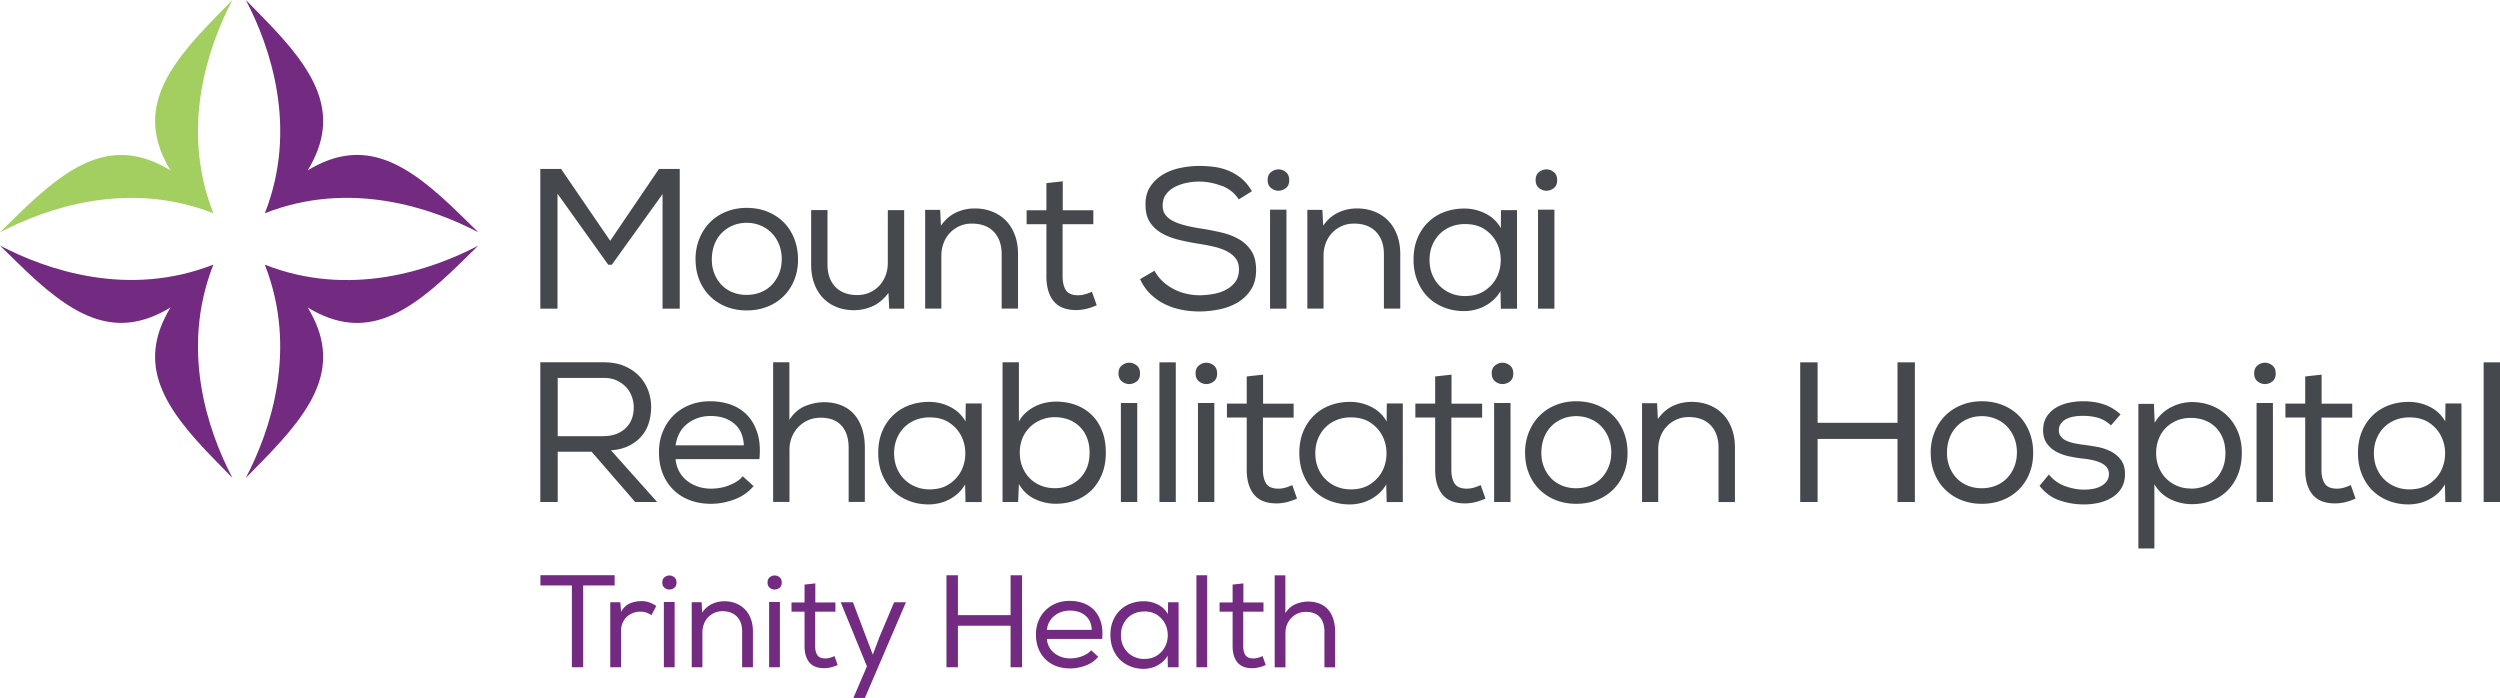
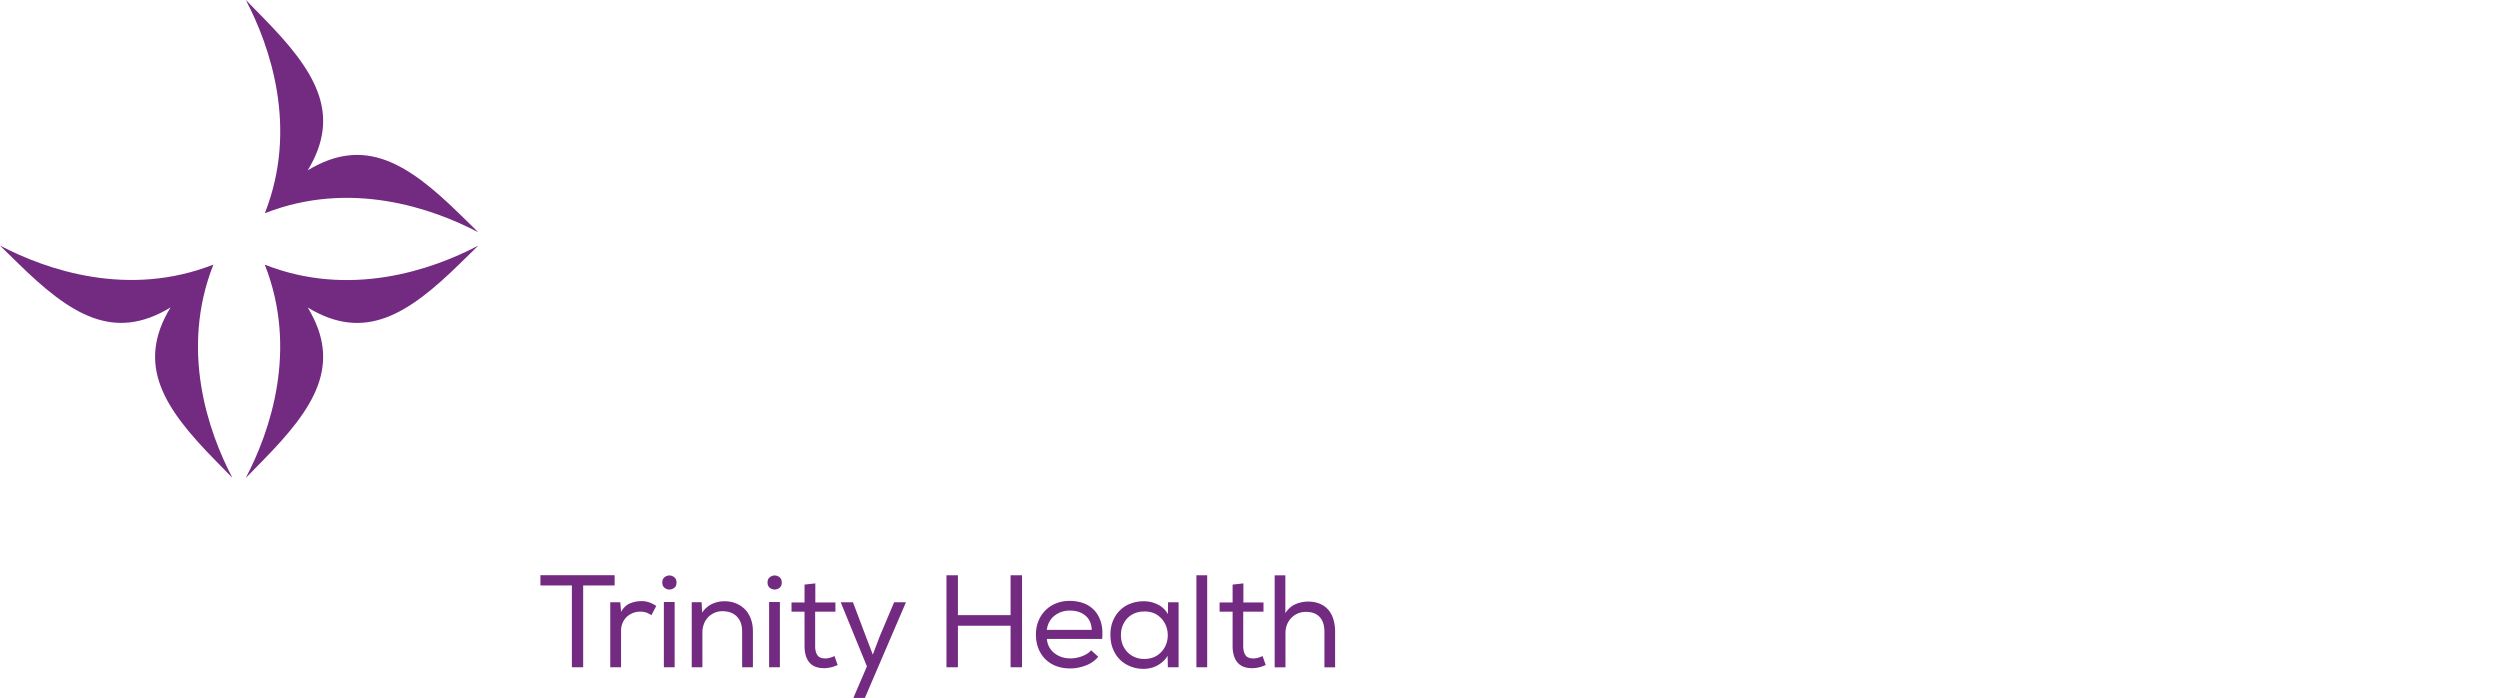
<svg xmlns="http://www.w3.org/2000/svg" id="uuid-6245b849-2cbd-40e2-857d-b179f800faad" data-name="Layer 1" viewBox="0 0 480 134">
  <g stroke-width="0">
-     <path fill="#a3cf60" d="m44.63 0-.33.33-3.06 3.13c-9.76 9.95-15.2 18.25-8.5 29.26-11.01-6.7-19.33-1.26-29.28 8.49L.33 44.27 0 44.6c8.96-4.69 24.62-10.08 40.97-3.65C34.53 24.61 39.93 8.96 44.62.01Z" />
    <path fill="#732a81" d="m91.82 44.59-.33-.33-3.13-3.06c-9.96-9.75-18.27-15.19-29.28-8.49 6.7-11.01 1.26-19.31-8.5-29.26L47.52.32 47.2 0c4.69 8.95 10.09 24.6 3.65 40.94 16.35-6.43 32.01-1.04 40.97 3.65ZM44.63 91.75l-.33-.33-3.06-3.13c-9.76-9.95-15.2-18.25-8.5-29.26-11.01 6.7-19.33 1.26-29.28-8.49L.33 47.48 0 47.15c8.96 4.69 24.62 10.08 40.97 3.65-6.44 16.34-1.04 31.99 3.65 40.94ZM91.82 47.16l-.33.33-3.13 3.06c-9.96 9.75-18.27 15.19-29.28 8.49 6.7 11.01 1.26 19.31-8.5 29.26l-3.06 3.13-.33.33c4.69-8.95 10.09-24.6 3.65-40.94 16.35 6.43 32.01 1.04 40.97-3.65Z" />
    <g fill="#45484d">
-       <path d="M117.47 50.83h-.69l-9.74-13.64v22.07h-3.3V32.44h3.99l9.43 13.79 9.36-13.79h3.99v26.82h-3.3V37.27l-9.74 13.56ZM133.54 49.83c0-1.46.25-2.8.75-4.02.5-1.23 1.18-2.27 2.05-3.14s1.9-1.55 3.11-2.03c1.2-.49 2.51-.73 3.91-.73s2.79.24 3.99.73c1.2.49 2.24 1.16 3.11 2.03.87.87 1.55 1.92 2.03 3.14s.73 2.57.73 4.02-.24 2.75-.73 3.95c-.49 1.2-1.17 2.24-2.05 3.1-.88.87-1.92 1.54-3.12 2.01-1.2.47-2.52.71-3.95.71s-2.74-.24-3.93-.71-2.22-1.14-3.11-2.01c-.88-.87-1.57-1.9-2.05-3.1-.49-1.2-.73-2.52-.73-3.95Zm16.56-.01c0-1.04-.17-2-.52-2.87-.35-.87-.82-1.6-1.42-2.22-.6-.61-1.31-1.09-2.13-1.43s-1.7-.52-2.65-.52-1.87.17-2.68.52c-.82.34-1.53.82-2.13 1.43-.6.61-1.07 1.35-1.4 2.22-.33.87-.5 1.82-.5 2.87s.17 1.9.5 2.73c.33.83.79 1.55 1.38 2.16a6.02 6.02 0 0 0 2.11 1.41c.82.33 1.71.5 2.68.5s1.87-.17 2.7-.5c.83-.33 1.54-.8 2.13-1.41s1.05-1.33 1.4-2.16c.34-.83.52-1.74.52-2.73ZM170.73 59.26l-.15-3.03c-.84 1.15-1.82 1.99-2.93 2.51-1.11.52-2.33.8-3.66.82-1.2 0-2.31-.2-3.32-.59-1.01-.4-1.88-.97-2.61-1.72s-1.3-1.67-1.71-2.76-.61-2.32-.61-3.7V40.33h3.14v10.42c0 1.84.5 3.28 1.51 4.33 1.01 1.05 2.42 1.57 4.24 1.57.87 0 1.66-.17 2.38-.5.71-.33 1.33-.77 1.84-1.32s.91-1.2 1.19-1.95c.28-.75.42-1.55.42-2.39V40.34h3.14v18.93h-2.91.04ZM177.63 40.29h2.88l.15 3.03c.82-1.15 1.78-1.99 2.89-2.51 1.11-.52 2.31-.79 3.59-.79 1.2 0 2.31.2 3.32.59 1.01.4 1.89.96 2.63 1.7s1.32 1.66 1.74 2.76c.42 1.1.63 2.34.63 3.72v10.46h-3.14V48.83c0-1.84-.51-3.28-1.51-4.33-1.01-1.05-2.42-1.57-4.24-1.57-.87 0-1.66.17-2.38.5s-1.33.77-1.84 1.32-.91 1.2-1.19 1.95c-.28.75-.42 1.55-.42 2.4v10.15h-3.11V40.28ZM204.05 40.37h5.87v2.68h-5.9v10c0 1.12.21 2.01.63 2.66.42.65 1.21.98 2.36.98.43 0 .88-.06 1.32-.19.45-.13.89-.29 1.32-.5l.92 2.61c-.64.28-1.25.5-1.84.65-.59.15-1.2.24-1.84.27-2.04.05-3.55-.49-4.52-1.63-.97-1.14-1.46-2.75-1.46-4.85v-10h-3.8v-2.68h3.8v-5.21l3.14-.35v5.56ZM234.63 35.72c-1.39-.55-2.84-.84-4.35-.86-.84 0-1.69.09-2.53.27-.84.18-1.6.45-2.28.82-.68.37-1.22.84-1.63 1.42-.41.57-.61 1.27-.61 2.09 0 .74.19 1.35.57 1.84.38.49.91.89 1.57 1.21.66.32 1.44.59 2.32.8.88.22 1.82.4 2.82.56 1.33.2 2.63.45 3.91.75 1.28.29 2.42.72 3.41 1.28 1 .56 1.8 1.32 2.42 2.26.61.94.92 2.17.92 3.68s-.33 2.77-1 3.79a7.563 7.563 0 0 1-2.55 2.45c-1.03.61-2.2 1.05-3.51 1.32-1.3.27-2.59.4-3.87.4-1.2 0-2.36-.12-3.49-.35-1.13-.23-2.19-.59-3.18-1.09s-1.9-1.14-2.7-1.92c-.81-.78-1.46-1.73-1.97-2.85l2.76-1.61c.43.79.97 1.48 1.61 2.07a9.29 9.29 0 0 0 2.11 1.47c.77.4 1.57.69 2.42.88.84.19 1.67.29 2.49.29s1.67-.08 2.57-.23c.89-.15 1.71-.41 2.45-.79a5.32 5.32 0 0 0 1.84-1.51c.49-.64.73-1.46.73-2.45 0-.84-.21-1.54-.63-2.09-.42-.55-.99-1.01-1.71-1.38-.72-.37-1.55-.66-2.49-.88s-1.92-.4-2.91-.56c-1.3-.2-2.56-.45-3.78-.75-1.21-.29-2.3-.71-3.26-1.25s-1.73-1.24-2.3-2.11c-.57-.87-.86-1.98-.86-3.33-.03-1.4.28-2.59.92-3.54.64-.96 1.46-1.73 2.45-2.32s2.11-1.01 3.34-1.26 2.42-.38 3.57-.38c1 0 1.97.06 2.93.19s1.87.37 2.74.73c.87.36 1.69.85 2.45 1.47.77.63 1.44 1.45 2.03 2.47l-2.53 1.57c-.74-1.17-1.81-2.04-3.2-2.59ZM243.39 34.55c0-.66.22-1.17.65-1.51.44-.34.91-.52 1.42-.52s.98.17 1.42.52c.44.35.65.86.65 1.55s-.22 1.2-.65 1.53c-.43.33-.91.5-1.42.5s-.98-.17-1.42-.52c-.43-.34-.65-.86-.65-1.55Zm.46 5.71H247v19h-3.15v-19ZM251.02 40.29h2.88l.15 3.03c.82-1.15 1.78-1.99 2.9-2.51 1.11-.52 2.31-.79 3.58-.79 1.2 0 2.31.2 3.32.59 1.01.4 1.89.96 2.63 1.7s1.32 1.66 1.74 2.76c.42 1.1.63 2.34.63 3.72v10.46h-3.14V48.83c0-1.84-.51-3.28-1.52-4.33-1.01-1.05-2.42-1.57-4.24-1.57-.87 0-1.66.17-2.38.5s-1.33.77-1.84 1.32-.91 1.2-1.19 1.95c-.28.75-.42 1.55-.42 2.4v10.15h-3.11V40.28ZM288.17 59.34l-.08-3.45a7.22 7.22 0 0 1-1.36 1.71c-.53.47-1.09.87-1.71 1.19-.61.32-1.26.56-1.94.71-.68.15-1.34.23-1.98.23-1.36 0-2.63-.23-3.81-.69s-2.22-1.12-3.09-1.97c-.87-.86-1.55-1.9-2.05-3.12-.5-1.23-.75-2.61-.75-4.14s.26-2.91.77-4.12 1.21-2.24 2.09-3.08a8.95 8.95 0 0 1 3.09-1.92c1.18-.43 2.44-.65 3.8-.65 1.43 0 2.79.32 4.06.96 1.28.64 2.26 1.57 2.95 2.8l.04-3.45h3.07v18.93h-3.03l-.08.08Zm-6.9-16.32c-.95 0-1.83.16-2.65.48-.82.32-1.53.78-2.15 1.38-.61.6-1.1 1.33-1.46 2.18-.36.86-.54 1.81-.54 2.85s.18 2 .54 2.85c.36.86.84 1.58 1.46 2.18a6.5 6.5 0 0 0 2.15 1.4c.82.33 1.7.5 2.65.5 1.51 0 2.77-.34 3.8-1.03 1.02-.69 1.79-1.54 2.3-2.56.51-1.02.77-2.13.77-3.32s-.26-2.31-.77-3.32c-.51-1.02-1.27-1.87-2.28-2.56-1.01-.69-2.28-1.03-3.82-1.03ZM294.84 34.55c0-.66.22-1.17.65-1.51.44-.34.91-.52 1.42-.52s.98.17 1.42.52c.44.35.65.86.65 1.55s-.22 1.2-.65 1.53c-.43.33-.91.5-1.42.5s-.98-.17-1.42-.52c-.43-.34-.65-.86-.65-1.55Zm.46 5.71h3.15v19h-3.15v-19ZM113.6 86.73h-6.52v9.65h-3.34V69.56h12.19c1.51 0 2.83.24 3.97.73s2.08 1.13 2.84 1.93 1.32 1.72 1.71 2.74c.38 1.02.57 2.08.57 3.18 0 1.02-.14 2.01-.42 2.95-.28.95-.73 1.8-1.34 2.55-.61.75-1.41 1.38-2.4 1.9-.98.51-2.17.82-3.55.92l8.86 9.92h-4.22l-8.36-9.65Zm2.18-2.99c1 0 1.87-.15 2.61-.44.74-.29 1.35-.69 1.84-1.19s.85-1.08 1.09-1.74.36-1.38.36-2.14c0-.66-.11-1.34-.34-2.01a5.24 5.24 0 0 0-1.07-1.82c-.49-.54-1.09-.98-1.8-1.32-.72-.35-1.56-.52-2.53-.52h-8.86v11.19h8.7ZM144.66 93.36c-.97 1.15-2.2 2-3.7 2.55-1.5.55-2.99.82-4.47.82s-2.8-.23-4.03-.69c-1.23-.46-2.28-1.12-3.16-1.99a9.013 9.013 0 0 1-2.05-3.12c-.49-1.21-.73-2.57-.73-4.08s.24-2.75.73-3.95c.49-1.2 1.16-2.23 2.03-3.1.87-.87 1.9-1.55 3.11-2.03 1.2-.49 2.52-.73 3.95-.73s2.8.22 4.03.67a8.05 8.05 0 0 1 3.14 2.05c.87.92 1.51 2.08 1.94 3.47.42 1.39.54 3.03.36 4.92h-16.1c.08.87.31 1.65.69 2.36.38.7.88 1.3 1.49 1.78.61.49 1.32.86 2.11 1.13s1.65.4 2.57.4c.54 0 1.09-.05 1.67-.15.58-.1 1.13-.25 1.67-.46.54-.2 1.04-.45 1.52-.75.47-.29.86-.63 1.17-1.02l2.11 1.92h-.04Zm-1.84-7.82c-.08-1.84-.7-3.24-1.86-4.21-1.16-.97-2.68-1.46-4.54-1.46-1.66 0-3.12.48-4.39 1.44-1.26.96-2.04 2.36-2.32 4.2h13.11v.04ZM151.56 69.6v11c.82-1.25 1.81-2.12 2.97-2.61 1.16-.48 2.36-.74 3.58-.77 1.33 0 2.49.21 3.49.63 1 .42 1.82 1.02 2.47 1.78.65.77 1.14 1.69 1.48 2.76.33 1.07.5 2.26.5 3.56v10.42h-3.11V86.01c0-1.86-.46-3.29-1.38-4.3-.92-1.01-2.25-1.51-3.99-1.51-.87 0-1.67.16-2.4.48-.73.32-1.36.76-1.9 1.32-.54.56-.95 1.21-1.25 1.95-.29.74-.44 1.54-.44 2.41v10.01h-3.14V69.55h3.11v.04ZM185.38 96.46l-.08-3.45c-.38.67-.84 1.23-1.36 1.71-.52.47-1.09.87-1.71 1.19-.61.32-1.26.56-1.94.71-.68.15-1.34.23-1.97.23-1.36 0-2.63-.23-3.81-.69s-2.22-1.12-3.09-1.97c-.87-.86-1.55-1.9-2.05-3.12s-.75-2.61-.75-4.14.26-2.91.77-4.12 1.21-2.24 2.09-3.08a8.95 8.95 0 0 1 3.09-1.92c1.18-.43 2.44-.65 3.8-.65 1.43 0 2.79.32 4.06.96 1.28.64 2.26 1.57 2.95 2.8l.04-3.45h3.07V96.4h-3.03l-.08.08Zm-6.91-16.32c-.95 0-1.83.16-2.65.48-.82.32-1.53.78-2.15 1.38-.61.6-1.1 1.33-1.46 2.18-.36.86-.54 1.81-.54 2.85s.18 2 .54 2.85c.36.86.84 1.58 1.46 2.18a6.5 6.5 0 0 0 2.15 1.4c.82.33 1.7.5 2.65.5 1.51 0 2.77-.34 3.8-1.03s1.79-1.54 2.3-2.56c.51-1.02.77-2.13.77-3.32s-.26-2.31-.77-3.32c-.51-1.02-1.27-1.87-2.28-2.56-1.01-.69-2.28-1.03-3.82-1.03ZM195.65 80.91c.33-.64.77-1.19 1.3-1.67s1.12-.87 1.74-1.19 1.29-.56 1.99-.71c.7-.15 1.39-.23 2.05-.23 1.35 0 2.61.21 3.78.63 1.16.42 2.18 1.05 3.05 1.88.87.83 1.55 1.86 2.03 3.08.49 1.23.73 2.63.73 4.21s-.25 2.94-.75 4.16c-.5 1.21-1.18 2.24-2.03 3.08a8.6 8.6 0 0 1-3.05 1.92c-1.18.43-2.44.65-3.8.65s-2.75-.31-4.03-.92c-1.28-.61-2.29-1.57-3.03-2.87l-.15 3.45h-2.99V69.56h3.14V80.9Zm6.87-.81c-.92 0-1.79.17-2.61.5-.82.33-1.53.79-2.15 1.39a6.57 6.57 0 0 0-1.44 2.13c-.34.83-.52 1.75-.52 2.76s.17 1.98.52 2.82c.35.84.82 1.55 1.42 2.15s1.31 1.06 2.13 1.39c.82.33 1.7.49 2.65.49s1.78-.15 2.59-.46c.81-.3 1.51-.75 2.13-1.33.61-.58 1.09-1.3 1.44-2.13.35-.84.52-1.8.52-2.89s-.17-2.06-.52-2.91c-.34-.85-.82-1.57-1.44-2.15a6.16 6.16 0 0 0-2.13-1.32c-.8-.29-1.67-.44-2.59-.44ZM214.75 71.67c0-.66.22-1.17.65-1.51.43-.34.91-.52 1.42-.52s.98.17 1.42.52c.43.35.65.86.65 1.55s-.22 1.2-.65 1.53-.91.5-1.42.5-.98-.17-1.42-.52-.65-.86-.65-1.55Zm.46 5.71h3.14v19h-3.14v-19ZM225.75 96.39h-3.14V69.57h3.14v26.82ZM229.55 71.67c0-.66.22-1.17.65-1.51.43-.34.91-.52 1.42-.52s.98.17 1.42.52c.43.35.65.86.65 1.55s-.22 1.2-.65 1.53-.91.5-1.42.5-.98-.17-1.42-.52-.65-.86-.65-1.55Zm.46 5.71h3.14v19h-3.14v-19ZM242.51 77.5h5.87v2.68h-5.9v10c0 1.13.21 2.01.63 2.66.42.65 1.21.98 2.36.98.44 0 .88-.06 1.32-.19.45-.13.89-.29 1.32-.5l.92 2.6c-.64.28-1.25.5-1.84.65-.59.15-1.2.24-1.84.27-2.04.05-3.55-.49-4.52-1.63-.97-1.14-1.46-2.75-1.46-4.85v-10h-3.8v-2.68h3.8v-5.21l3.14-.35v5.56ZM266.24 96.46l-.08-3.45c-.38.67-.84 1.23-1.36 1.71-.53.47-1.09.87-1.71 1.19s-1.26.56-1.94.71c-.68.15-1.34.23-1.98.23-1.36 0-2.63-.23-3.81-.69s-2.22-1.12-3.09-1.97c-.87-.86-1.55-1.9-2.05-3.12-.5-1.23-.75-2.61-.75-4.14s.26-2.91.77-4.12 1.21-2.24 2.09-3.08a8.95 8.95 0 0 1 3.09-1.92c1.18-.43 2.44-.65 3.8-.65 1.43 0 2.79.32 4.06.96 1.28.64 2.26 1.57 2.95 2.8l.04-3.45h3.07V96.4h-3.03l-.08.08Zm-6.9-16.32c-.95 0-1.83.16-2.65.48-.82.32-1.53.78-2.15 1.38-.61.6-1.1 1.33-1.46 2.18-.36.86-.54 1.81-.54 2.85s.18 2 .54 2.85c.36.86.84 1.58 1.46 2.18a6.5 6.5 0 0 0 2.15 1.4c.82.33 1.7.5 2.65.5 1.51 0 2.77-.34 3.8-1.03 1.02-.69 1.79-1.54 2.3-2.56.51-1.02.77-2.13.77-3.32s-.26-2.31-.77-3.32c-.51-1.02-1.27-1.87-2.28-2.56-1.01-.69-2.28-1.03-3.82-1.03ZM278.7 77.5h5.87v2.68h-5.91v10c0 1.13.21 2.01.63 2.66.42.65 1.21.98 2.36.98.43 0 .88-.06 1.32-.19s.89-.29 1.32-.5l.92 2.6c-.64.28-1.25.5-1.84.65-.59.15-1.2.24-1.84.27-2.04.05-3.55-.49-4.52-1.63-.97-1.14-1.46-2.75-1.46-4.85v-10h-3.8v-2.68h3.8v-5.21l3.14-.35v5.56ZM286.41 71.67c0-.66.22-1.17.65-1.51.44-.34.91-.52 1.42-.52s.98.17 1.42.52c.44.35.65.86.65 1.55s-.22 1.2-.65 1.53c-.43.33-.91.5-1.42.5s-.98-.17-1.42-.52c-.43-.35-.65-.86-.65-1.55Zm.46 5.71h3.15v19h-3.15v-19ZM292.81 86.96c0-1.46.25-2.8.75-4.02.5-1.23 1.18-2.27 2.05-3.14.87-.87 1.9-1.55 3.11-2.03 1.2-.49 2.51-.73 3.91-.73s2.79.24 3.99.73c1.2.48 2.24 1.16 3.11 2.03s1.55 1.92 2.03 3.14c.49 1.23.73 2.57.73 4.02s-.24 2.75-.73 3.95a8.93 8.93 0 0 1-2.05 3.1c-.88.87-1.92 1.54-3.12 2.01-1.2.47-2.52.71-3.95.71s-2.74-.24-3.93-.71a9.257 9.257 0 0 1-3.11-2.01c-.88-.87-1.57-1.9-2.05-3.1-.49-1.2-.73-2.51-.73-3.95Zm16.56-.02c0-1.04-.17-2-.52-2.87-.35-.87-.82-1.6-1.42-2.22s-1.31-1.09-2.13-1.43c-.82-.34-1.7-.52-2.65-.52s-1.87.17-2.68.52c-.82.34-1.53.82-2.13 1.43s-1.07 1.35-1.4 2.22-.5 1.82-.5 2.87.17 1.9.5 2.73c.33.83.79 1.55 1.38 2.16.59.61 1.29 1.08 2.11 1.41s1.71.5 2.68.5 1.87-.17 2.7-.5 1.54-.8 2.13-1.41c.59-.61 1.06-1.33 1.4-2.16.34-.83.52-1.74.52-2.73ZM315.28 77.42h2.88l.15 3.03c.82-1.15 1.78-1.99 2.89-2.51 1.11-.52 2.31-.78 3.59-.78 1.2 0 2.31.2 3.32.59 1.01.4 1.89.96 2.63 1.71.74.74 1.32 1.66 1.74 2.76.42 1.1.63 2.34.63 3.72V96.4h-3.15V85.98c0-1.84-.51-3.28-1.51-4.33-1.01-1.05-2.42-1.57-4.24-1.57-.87 0-1.66.17-2.38.5s-1.33.77-1.84 1.32-.91 1.2-1.19 1.95a6.79 6.79 0 0 0-.42 2.39v10.15h-3.11V77.43ZM364.32 84.28h-15.34v12.11h-3.34V69.57h3.34v11.61h15.34V69.57h3.34v26.82h-3.34V84.28ZM370.69 86.96c0-1.46.25-2.8.75-4.02.5-1.23 1.18-2.27 2.05-3.14.87-.87 1.9-1.55 3.11-2.03 1.2-.49 2.51-.73 3.91-.73s2.79.24 3.99.73c1.2.48 2.24 1.16 3.11 2.03s1.55 1.92 2.03 3.14c.49 1.23.73 2.57.73 4.02s-.24 2.75-.73 3.95a8.93 8.93 0 0 1-2.05 3.1c-.88.87-1.92 1.54-3.12 2.01-1.2.47-2.52.71-3.95.71s-2.74-.24-3.93-.71a9.257 9.257 0 0 1-3.11-2.01c-.88-.87-1.57-1.9-2.05-3.1-.49-1.2-.73-2.51-.73-3.95Zm16.56-.02c0-1.04-.17-2-.52-2.87-.35-.87-.82-1.6-1.42-2.22s-1.31-1.09-2.13-1.43c-.82-.34-1.7-.52-2.65-.52s-1.87.17-2.68.52c-.82.34-1.53.82-2.13 1.43s-1.07 1.35-1.4 2.22-.5 1.82-.5 2.87.17 1.9.5 2.73c.33.83.79 1.55 1.38 2.16.59.61 1.29 1.08 2.11 1.41s1.71.5 2.68.5 1.87-.17 2.7-.5 1.54-.8 2.13-1.41c.59-.61 1.06-1.33 1.4-2.16.34-.83.52-1.74.52-2.73ZM405.31 81.67c-.82-.74-1.67-1.23-2.55-1.47-.88-.24-1.81-.36-2.78-.36-.66 0-1.28.05-1.84.15s-1.05.27-1.48.5c-.42.23-.75.52-1 .88s-.36.77-.36 1.23c0 .49.13.89.4 1.23s.63.6 1.07.8.95.36 1.52.48c.56.11 1.14.21 1.73.29.87.1 1.78.24 2.72.42a9.2 9.2 0 0 1 2.59.88c.78.41 1.42.96 1.94 1.67.51.7.75 1.64.73 2.82-.03.95-.25 1.78-.67 2.49-.42.72-1 1.31-1.73 1.78s-1.57.82-2.51 1.05c-.95.23-1.95.34-3.03.34-1.58 0-3.12-.26-4.62-.77s-2.78-1.44-3.85-2.8l1.8-2.18c.84 1.05 1.89 1.8 3.12 2.24s2.45.67 3.62.67c.51 0 1.05-.04 1.61-.13a5.27 5.27 0 0 0 1.53-.48c.46-.23.84-.53 1.15-.9s.47-.85.5-1.44c0-.51-.13-.94-.38-1.28s-.61-.63-1.07-.86c-.46-.23-1-.42-1.63-.56-.63-.14-1.3-.25-2.01-.32-.92-.1-1.83-.26-2.72-.46-.9-.2-1.7-.51-2.42-.92s-1.3-.94-1.74-1.59c-.45-.65-.67-1.47-.67-2.47s.22-1.85.67-2.57c.45-.71 1.04-1.3 1.78-1.74.74-.45 1.57-.77 2.47-.96s1.82-.29 2.74-.29c1.43 0 2.73.19 3.91.57 1.18.38 2.27 1.03 3.3 1.95l-1.8 2.07-.04.04ZM410.56 77.54h2.99l.15 3.64a7.52 7.52 0 0 1 3.07-2.95c1.3-.69 2.71-1.04 4.22-1.04 1.35.03 2.61.28 3.76.75a8.9 8.9 0 0 1 2.99 1.99c.84.86 1.5 1.88 1.98 3.07s.71 2.51.71 3.96-.24 2.86-.71 4.06-1.13 2.23-1.98 3.1c-.84.87-1.86 1.53-3.05 1.99s-2.49.69-3.89.69c-.67 0-1.34-.08-2.03-.23-.69-.15-1.35-.38-1.99-.69-.64-.31-1.23-.7-1.76-1.19s-1-1.06-1.38-1.72v12.34h-3.07V77.53Zm10.05 16.28c.94 0 1.83-.15 2.64-.46.82-.31 1.52-.75 2.11-1.34.59-.59 1.05-1.3 1.4-2.14.35-.84.52-1.8.52-2.87s-.17-2.02-.5-2.85-.79-1.53-1.38-2.12-1.29-1.03-2.11-1.34c-.82-.31-1.71-.46-2.68-.46s-1.9.17-2.7.52-1.5.81-2.09 1.41-1.04 1.31-1.36 2.14c-.32.83-.48 1.73-.48 2.69s.17 1.87.5 2.69.79 1.54 1.38 2.14c.59.6 1.28 1.08 2.09 1.43.81.36 1.69.53 2.67.53ZM432.8 71.67c0-.66.22-1.17.65-1.51.43-.34.91-.52 1.42-.52s.98.17 1.42.52c.43.35.65.86.65 1.55s-.22 1.2-.65 1.53c-.44.33-.91.5-1.42.5s-.98-.17-1.42-.52c-.44-.35-.65-.86-.65-1.55Zm.46 5.71h3.14v19h-3.14v-19ZM445.76 77.5h5.87v2.68h-5.91v10c0 1.13.21 2.01.63 2.66.42.65 1.21.98 2.36.98.43 0 .88-.06 1.32-.19s.89-.29 1.32-.5l.92 2.6c-.64.28-1.25.5-1.84.65-.59.15-1.2.24-1.84.27-2.05.05-3.55-.49-4.53-1.63-.97-1.14-1.46-2.75-1.46-4.85v-10h-3.8v-2.68h3.8v-5.21l3.15-.35v5.56ZM469.5 96.46l-.08-3.45c-.38.67-.84 1.23-1.36 1.71s-1.09.87-1.71 1.19c-.61.32-1.26.56-1.94.71-.68.15-1.34.23-1.97.23-1.36 0-2.63-.23-3.82-.69s-2.22-1.12-3.09-1.97-1.55-1.9-2.05-3.12c-.5-1.23-.75-2.61-.75-4.14s.26-2.91.77-4.12 1.21-2.24 2.09-3.08a8.95 8.95 0 0 1 3.09-1.92c1.18-.43 2.44-.65 3.8-.65 1.43 0 2.79.32 4.06.96 1.28.64 2.26 1.57 2.95 2.8l.04-3.45h3.07V96.4h-3.03l-.08.08Zm-6.91-16.32c-.95 0-1.83.16-2.65.48s-1.53.78-2.15 1.38c-.61.6-1.1 1.33-1.46 2.18-.36.86-.54 1.81-.54 2.85s.18 2 .54 2.85c.36.86.84 1.58 1.46 2.18a6.5 6.5 0 0 0 2.15 1.4c.82.33 1.7.5 2.65.5 1.51 0 2.77-.34 3.8-1.03 1.02-.69 1.79-1.54 2.3-2.56.51-1.02.77-2.13.77-3.32s-.26-2.31-.77-3.32c-.51-1.02-1.27-1.87-2.28-2.56-1.01-.69-2.28-1.03-3.82-1.03ZM480 96.39h-3.14V69.57H480v26.82Z" />
-     </g>
+       </g>
  </g>
  <g fill="#732a81" stroke-width="0">
    <path d="M103.76 112.41v-1.97h14.25v1.97h-6.04v15.7h-2.17v-15.7h-6.04ZM119.1 115.62l.15 1.87c.44-.81 1.01-1.35 1.71-1.64.7-.29 1.41-.43 2.13-.43.54-.02 1.06.06 1.57.24s.95.41 1.34.69l-.93 1.77c-.34-.23-.67-.41-1.01-.52a3.74 3.74 0 0 0-1.16-.16c-.51 0-.98.09-1.41.27a3.477 3.477 0 0 0-1.96 1.91c-.2.46-.29.98-.29 1.55v6.94h-2.07v-12.47h1.92l.03-.02ZM127.16 111.83c0-.44.14-.77.43-1s.6-.34.93-.34.65.11.94.34c.29.23.43.57.43 1.02s-.14.79-.43 1.01c-.29.22-.6.33-.94.33s-.65-.11-.93-.34c-.29-.23-.43-.57-.43-1.02Zm.3 3.76h2.07v12.52h-2.07v-12.52ZM132.82 115.62h1.89l.1 1.99c.54-.76 1.17-1.31 1.91-1.65.73-.35 1.52-.52 2.36-.52.79 0 1.52.13 2.18.39s1.24.64 1.73 1.12c.49.49.87 1.09 1.15 1.82s.42 1.54.42 2.45v6.89h-2.07v-6.87c0-1.21-.33-2.16-1-2.85s-1.6-1.04-2.79-1.04c-.57 0-1.1.11-1.57.33-.47.22-.88.51-1.21.87-.34.36-.6.79-.78 1.29-.19.5-.28 1.02-.28 1.58v6.69h-2.05v-12.5ZM147.37 111.83c0-.44.14-.77.43-1s.6-.34.93-.34.65.11.94.34c.29.23.43.57.43 1.02s-.14.79-.43 1.01c-.29.22-.6.33-.94.33s-.65-.11-.93-.34c-.29-.23-.43-.57-.43-1.02Zm.3 3.76h2.07v12.52h-2.07v-12.52ZM156.54 115.67h3.86v1.77h-3.89v6.59c0 .74.14 1.33.42 1.75.28.43.8.64 1.55.64.29 0 .58-.04.87-.13.29-.08.58-.19.87-.33l.61 1.72c-.42.19-.83.33-1.21.43-.39.1-.79.16-1.21.18-1.35.03-2.34-.32-2.98-1.07-.64-.75-.96-1.81-.96-3.19v-6.59h-2.5v-1.77h2.5v-3.43l2.07-.23v3.66ZM166.07 134h-2.22l2.6-6.06-5.03-12.3h2.35l2.45 6.49 1.36 3.56 1.34-3.54 2.75-6.51h2.27l-7.88 18.35ZM194.03 120.14h-10.11v7.98h-2.2v-17.67h2.2v7.65h10.11v-7.65h2.2v17.67h-2.2v-7.98ZM210.84 126.12c-.64.76-1.45 1.32-2.44 1.68-.99.36-1.97.54-2.94.54s-1.84-.15-2.65-.45-1.5-.74-2.08-1.31-1.03-1.26-1.35-2.06-.48-1.7-.48-2.69.16-1.81.48-2.6c.32-.79.77-1.47 1.34-2.04s1.25-1.02 2.05-1.34c.79-.32 1.66-.48 2.6-.48s1.84.15 2.65.44c.81.3 1.5.75 2.07 1.35.57.6 1 1.37 1.28 2.28.28.92.36 2 .24 3.24H201c.05.57.2 1.09.45 1.55s.58.85.99 1.17c.4.32.87.57 1.39.75.52.18 1.09.26 1.69.26.35 0 .72-.03 1.1-.1s.75-.17 1.1-.3c.35-.13.69-.3 1-.49.31-.19.57-.42.77-.67l1.39 1.26h-.03Zm-1.22-5.15c-.05-1.21-.46-2.14-1.23-2.78-.77-.64-1.76-.96-2.99-.96-1.1 0-2.06.32-2.89.95s-1.34 1.55-1.53 2.76h8.64v.02ZM224.23 128.17l-.05-2.27c-.25.44-.55.81-.9 1.12-.35.31-.72.57-1.12.78s-.83.37-1.28.47c-.45.1-.88.15-1.3.15-.89 0-1.73-.15-2.51-.46s-1.46-.74-2.03-1.3-1.02-1.25-1.35-2.06c-.33-.81-.49-1.72-.49-2.73s.17-1.91.51-2.71.8-1.48 1.38-2.03c.58-.56 1.26-.98 2.03-1.26a7.1 7.1 0 0 1 2.5-.43c.94 0 1.84.21 2.68.63.84.42 1.49 1.04 1.94 1.84l.03-2.27h2.02v12.47h-2l-.05.05Zm-4.55-10.76c-.62 0-1.2.1-1.74.31s-1.01.51-1.41.91c-.4.4-.72.88-.96 1.44-.24.56-.35 1.19-.35 1.88s.12 1.32.35 1.88c.24.56.56 1.04.96 1.44.4.4.88.7 1.41.92s1.12.33 1.74.33c.99 0 1.83-.23 2.5-.68.67-.45 1.18-1.02 1.52-1.69s.51-1.4.51-2.19-.17-1.52-.51-2.19c-.34-.67-.84-1.23-1.5-1.69-.67-.45-1.5-.68-2.51-.68ZM231.78 128.12h-2.07v-17.67h2.07v17.67ZM238.73 115.67h3.86v1.77h-3.89v6.59c0 .74.14 1.33.42 1.75.28.43.8.64 1.55.64.29 0 .58-.04.87-.13.29-.08.58-.19.87-.33l.61 1.72c-.42.19-.83.33-1.21.43-.39.1-.79.16-1.21.18-1.35.03-2.34-.32-2.98-1.07-.64-.75-.96-1.81-.96-3.19v-6.59h-2.5v-1.77h2.5v-3.43l2.07-.23v3.66ZM246.79 110.47v7.25c.54-.83 1.19-1.4 1.96-1.72.76-.32 1.55-.49 2.36-.5.88 0 1.64.14 2.3.42.66.28 1.2.67 1.63 1.17.43.51.75 1.11.97 1.82.22.71.33 1.49.33 2.35v6.87h-2.05v-6.83c0-1.23-.3-2.17-.91-2.83-.61-.66-1.48-.99-2.63-.99-.57 0-1.1.1-1.58.31s-.9.5-1.25.87-.63.8-.82 1.28c-.19.49-.29 1.02-.29 1.59v6.6h-2.07v-17.67h2.05v.03Z" />
  </g>
</svg>